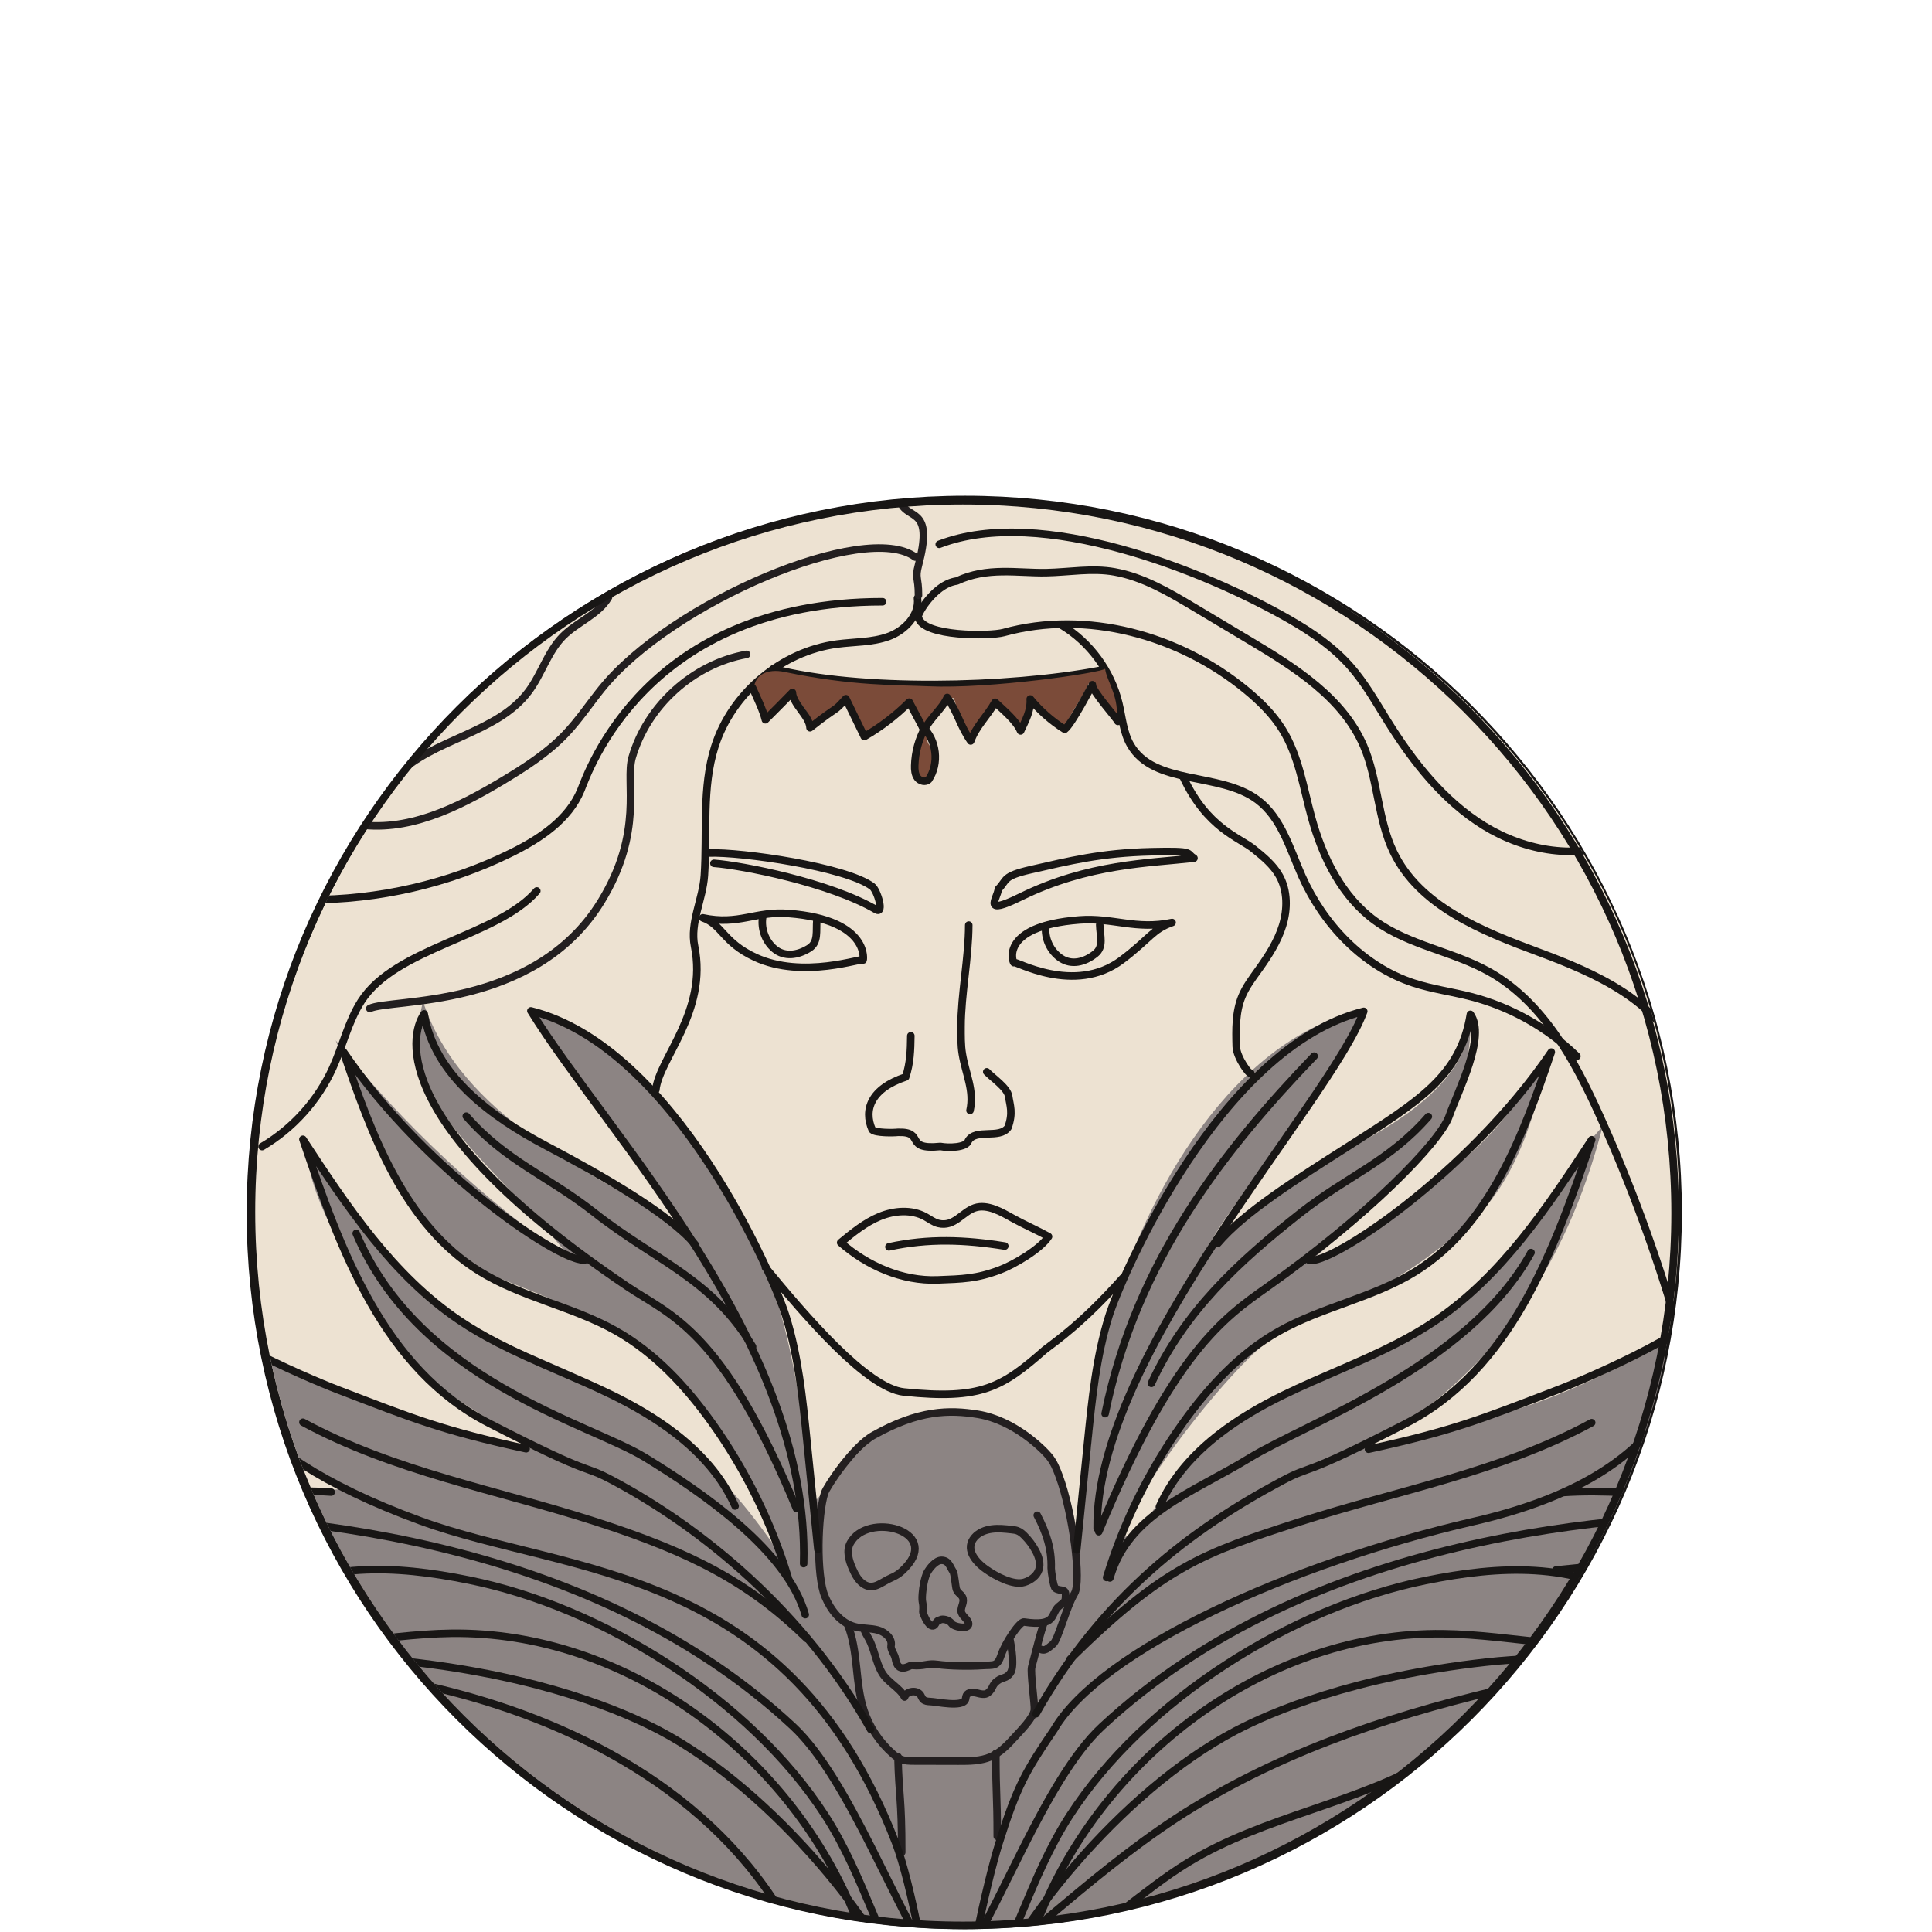
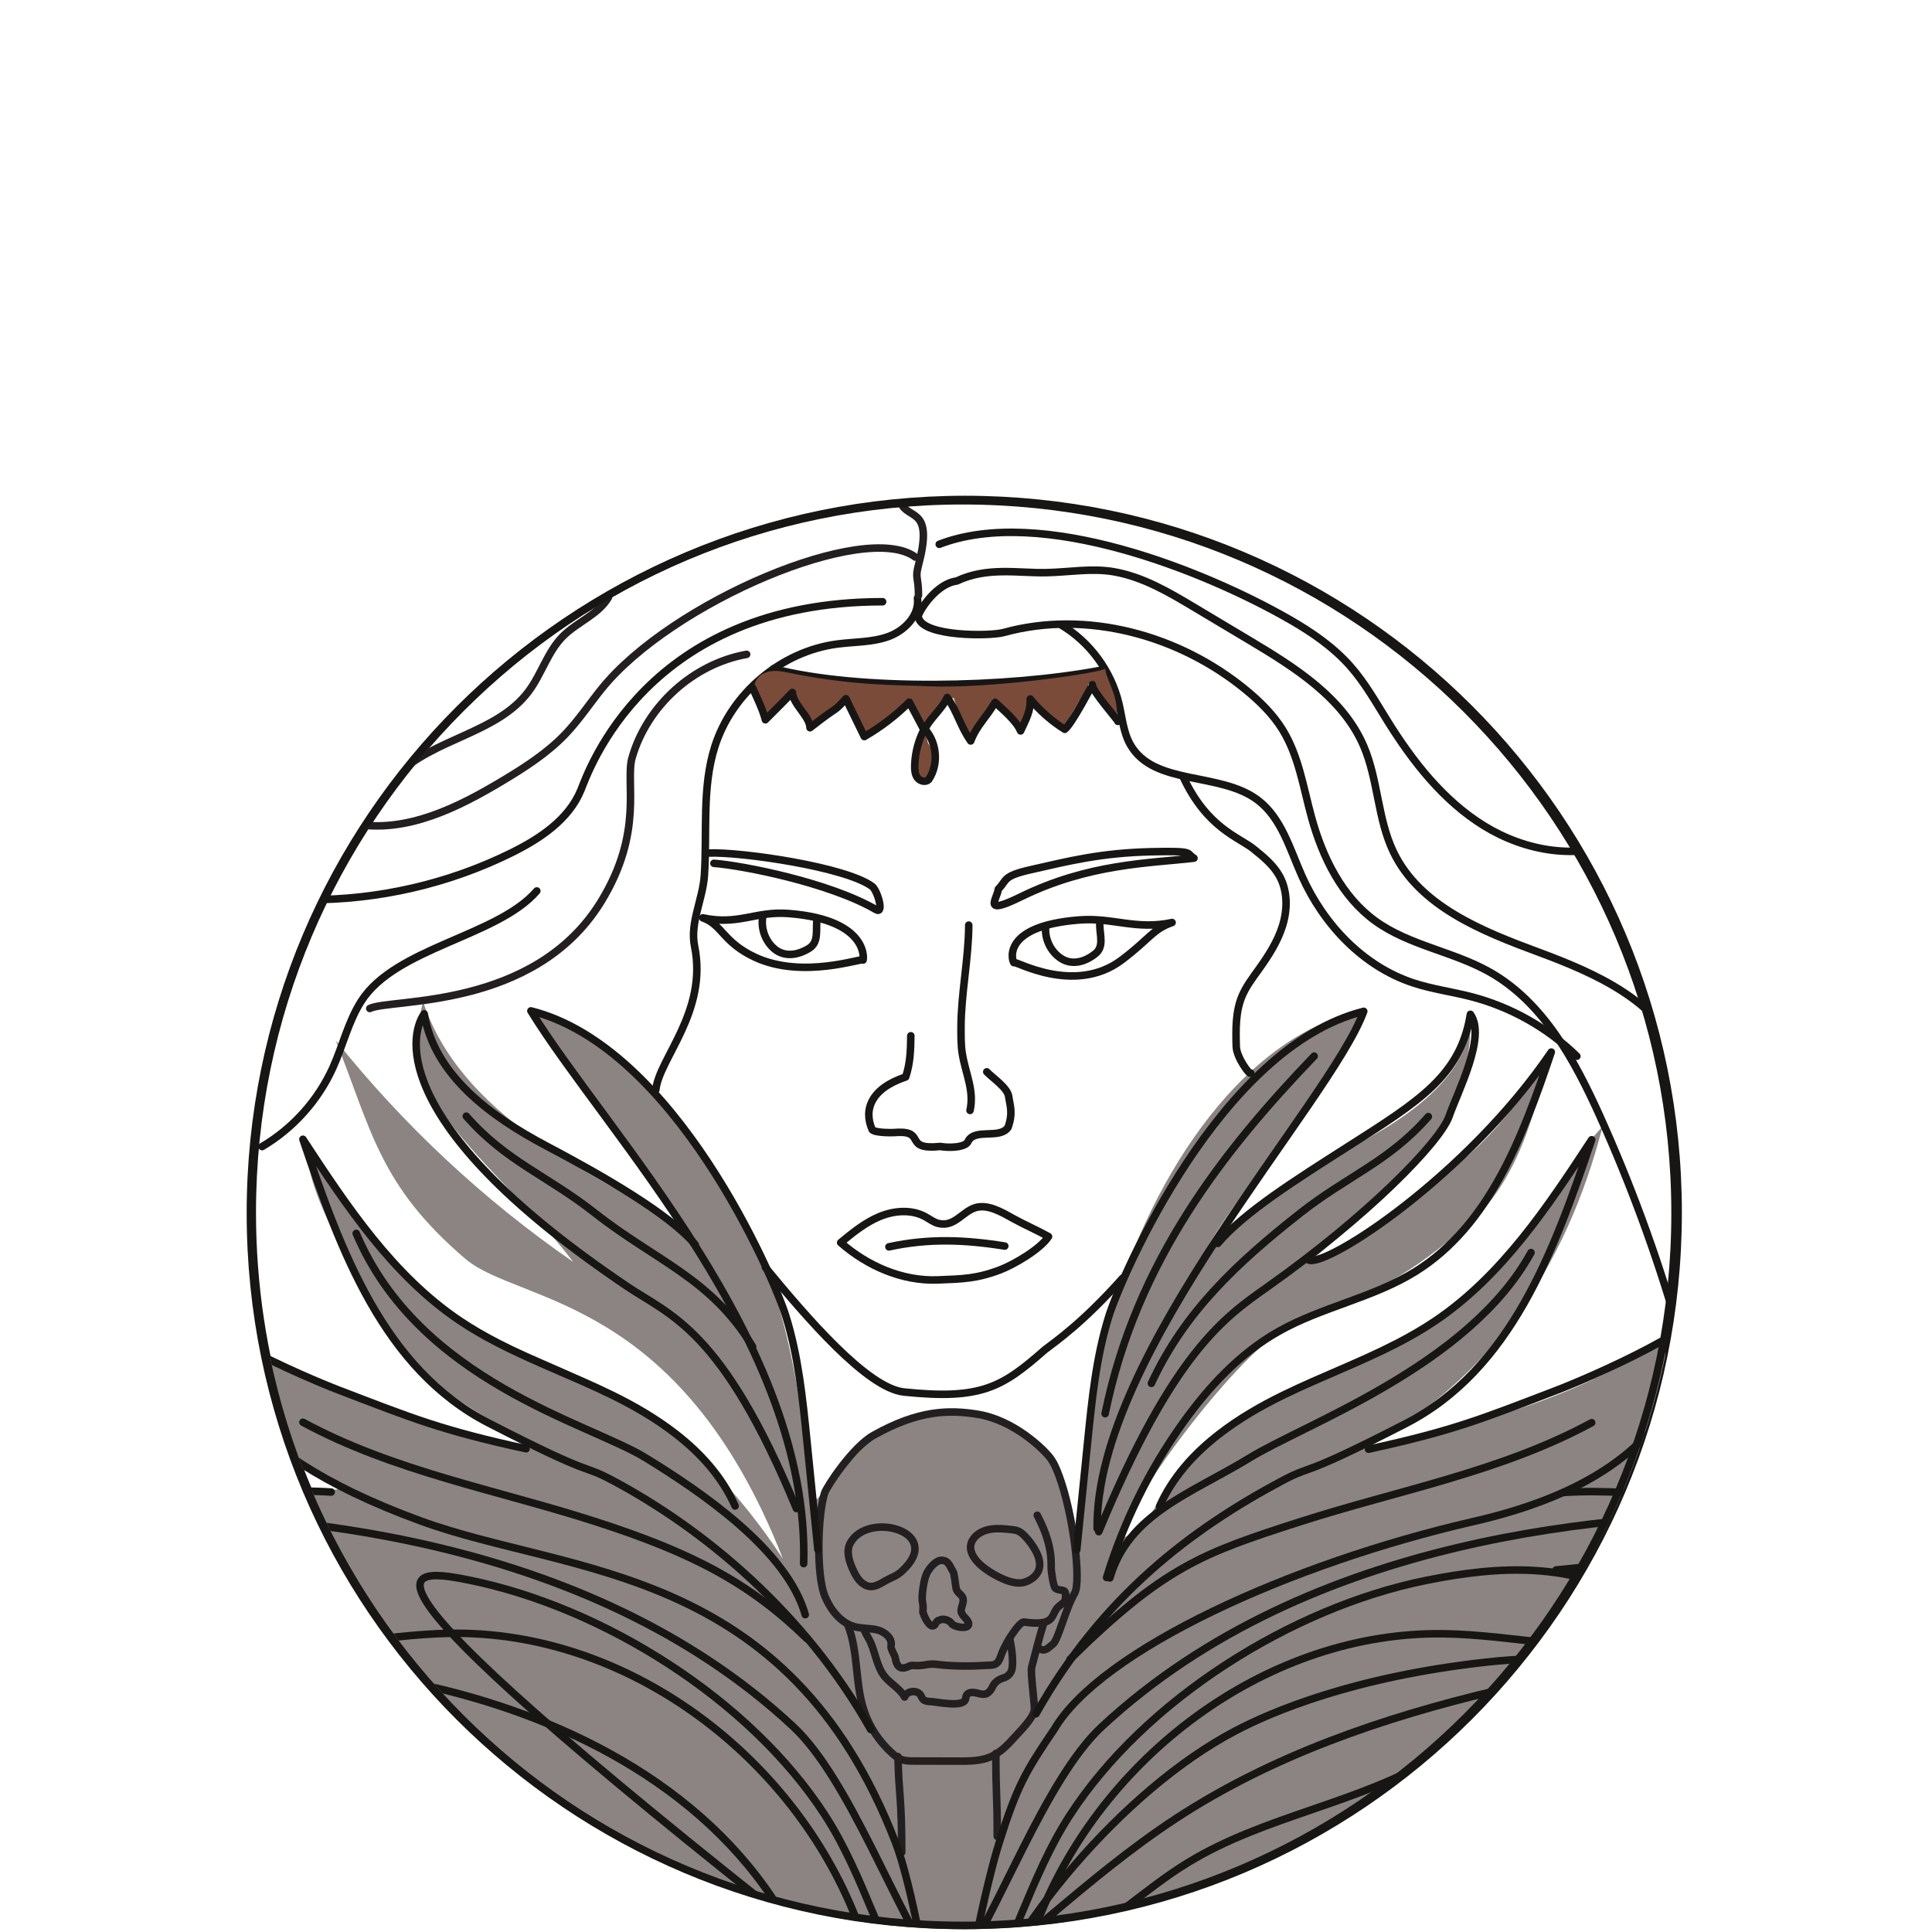
<svg xmlns="http://www.w3.org/2000/svg" viewBox="0 0 444.444 444.444" height="444.444" width="444.444" xml:space="preserve" id="svg2" version="1.1">
  <defs id="defs6">
    <clipPath id="clipPath18" clipPathUnits="userSpaceOnUse">
      <path id="path16" d="M 0,333.333 H 333.333 V 0 H 0 Z" />
    </clipPath>
    <clipPath id="clipPath30" clipPathUnits="userSpaceOnUse">
      <path id="path28" d="M 44.047,124.283 C 44.047,56.389 99.085,1.352 166.977,1.352 v 0 c 67.893,0 122.931,55.037 122.931,122.931 v 0 c 0,67.892 -55.038,122.93 -122.931,122.93 v 0 c -67.892,0 -122.93,-55.038 -122.93,-122.93" />
    </clipPath>
    <clipPath id="clipPath294" clipPathUnits="userSpaceOnUse">
      <path id="path292" d="M 0,333.333 H 333.333 V 0 H 0 Z" />
    </clipPath>
  </defs>
  <g transform="matrix(1.333,0,0,-1.333,0,444.444)" id="g10">
    <g id="g12">
      <g clip-path="url(#clipPath18)" id="g14">
        <g transform="translate(63.553,56.87)" id="g20">
          <path id="path22" style="fill:none;stroke:#181615;stroke-width:1.3;stroke-linecap:round;stroke-linejoin:round;stroke-miterlimit:10;stroke-dasharray:none;stroke-opacity:1" d="m 0,0 c -12.662,19.34 -20.025,42.463 -20.025,67.306 0,67.952 55.085,123.037 123.036,123.037 67.951,0 123.036,-55.085 123.036,-123.037 C 226.047,-0.645 170.962,-55.73 103.011,-55.73 59.903,-55.73 21.972,-33.56 0,0" />
        </g>
      </g>
    </g>
    <g id="g24">
      <g clip-path="url(#clipPath30)" id="g26">
        <g transform="translate(269.795,57.338)" id="g32">
-           <path id="path34" style="fill:#ede2d2;fill-opacity:1;fill-rule:nonzero;stroke:none" d="m 0,0 c 12.652,19.324 20.008,42.427 20.008,67.248 0,67.893 -55.038,122.931 -122.931,122.931 -67.892,0 -122.93,-55.038 -122.93,-122.931 0,-67.892 55.038,-122.93 122.93,-122.93 43.072,0 80.969,22.151 102.923,55.682" />
-         </g>
+           </g>
        <g transform="translate(129.749,119.988)" id="g36">
          <path id="path38" style="fill:#8c8483;fill-opacity:1;fill-rule:nonzero;stroke:none" d="m 0,0 c -15.715,30.5 -30.218,35.078 -37.857,39.387 6.404,-13.332 21.237,-26.98 25.602,-37.438 -16.141,9.315 -37.989,18.994 -44.484,38.625 -1.931,-7.113 -0.141,-14.568 4.292,-20.457 6.241,-8.287 15.376,-16.178 21.616,-24.465 -15.425,10.66 -29.281,23.587 -40.983,38.237 6.154,-15.423 7.511,-25.038 22.395,-37.721 9.154,-7.801 36.888,-6.056 54.782,-51.753 -20.922,31.932 -43.629,32.837 -55.776,41.498 -11.958,8.525 -20.063,16.911 -25.983,30.35 -2.04,-6.463 8.694,-24.048 12.387,-29.73 9.471,-14.571 11.986,-13.058 26.152,-23.124 -25.956,6.899 -42.118,11.287 -61.388,26.152 6.882,-18.444 15.865,-29.408 30.557,-33.034 -3.325,0.037 -46.778,-3.615 -50.102,-3.579 7.07,-21.155 62.645,-34.165 80.644,-47.34 17.998,-13.175 39.346,-21.383 61.274,-25.467 12.47,-2.323 25.301,-3.348 37.85,-1.494 15.284,2.259 29.617,8.691 43.398,15.676 3.07,1.557 6.155,3.165 8.768,5.405 2.529,2.168 4.54,4.865 6.529,7.537 5.47,7.347 10.939,14.695 16.409,22.043 12.283,16.502 22.31,32.264 21.512,52.82 -18.156,-11.11 -30.557,-13.764 -52.029,-18.719 22.014,12.029 34.947,31.246 41.232,55.532 -3.243,-2.953 -9.942,-14.402 -18.383,-24.7 -9.343,-11.398 -33.556,-18.313 -44.871,-25.601 -13.72,-8.837 -12.102,-17.284 -19.545,-20.647 0.894,7.135 21.157,33.044 27.803,35.787 17.343,7.157 21.953,10.01 31.529,18.046 9.149,7.677 12.516,21.595 14.168,30.404 -1.101,-3.028 -8.035,-14.092 -15.966,-19.821 -4.955,-3.578 -15.698,-15.053 -25.326,-16.792 6.517,5.651 15.258,12.323 20.371,19.27 5.113,6.947 7.704,14.777 7.432,23.399 0.27,-7.495 -5.768,-15.587 -21.747,-23.399 C 89.874,8.831 80.807,-0.845 77.536,-4.358 79.747,3.409 104.124,30.259 105.565,39.112 83.345,34.531 67.754,7.598 61.796,-14.293 57.988,-28.28 59.869,-33.287 55.739,-54.759 c 0.464,6.248 -2.065,16.65 -7.3,20.093 -5.235,3.443 -13.787,4.697 -19.953,3.581 -4.445,-0.805 -6.882,-1.927 -17.12,-14.072 C 9.456,-47.423 9.492,-18.422 0,0" />
        </g>
        <g transform="translate(122.315,186.205)" id="g40">
          <path id="path42" style="fill:none;stroke:#181615;stroke-width:1.3;stroke-linecap:round;stroke-linejoin:round;stroke-miterlimit:10;stroke-dasharray:none;stroke-opacity:1" d="m 0,0 c 5.622,0.218 23.707,-2.4 28.208,-5.775 0.889,-0.666 2.133,-4.853 0.666,-3.998 -7.996,4.664 -23.063,7.632 -27.986,7.996" />
        </g>
        <g transform="translate(172.29,179.986)" id="g44">
          <path id="path46" style="fill:none;stroke:#181615;stroke-width:1.3;stroke-linecap:round;stroke-linejoin:round;stroke-miterlimit:10;stroke-dasharray:none;stroke-opacity:1" d="m 0,0 c 1.555,1.555 0.666,2.221 5.553,3.332 6.644,1.51 12.117,2.907 20.878,3.109 7.714,0.178 5.85,-0.253 7.33,-1.11 C 25.987,4.442 15.57,4.397 3.891,-1.336 -2.887,-4.664 -0.222,-1.777 0,0 Z" />
        </g>
        <g transform="translate(186.283,174.655)" id="g48">
          <path id="path50" style="fill:none;stroke:#181615;stroke-width:1.3;stroke-linecap:round;stroke-linejoin:round;stroke-miterlimit:10;stroke-dasharray:none;stroke-opacity:1" d="M 0,0 C 5.775,0.444 9.773,-1.777 15.992,-0.444 12.636,-1.604 12.216,-3.188 7.33,-6.885 -0.888,-13.105 -11.263,-6.902 -11.297,-7.358 -11.328,-7.774 -14.345,-1.103 0,0 Z" />
        </g>
        <g transform="translate(136.085,175.766)" id="g52">
          <path id="path54" style="fill:none;stroke:#181615;stroke-width:1.3;stroke-linecap:round;stroke-linejoin:round;stroke-miterlimit:10;stroke-dasharray:none;stroke-opacity:1" d="m 0,0 c -5.775,0.444 -8.584,-2.079 -14.803,-0.747 3.356,-1.159 3.472,-4.222 9.028,-6.805 8.297,-3.856 18.593,-0.016 18.627,-0.473 C 12.882,-8.44 14.345,-1.103 0,0 Z" />
        </g>
        <g transform="translate(131.696,175.529)" id="g56">
          <path id="path58" style="fill:none;stroke:#181615;stroke-width:1.3;stroke-linecap:round;stroke-linejoin:round;stroke-miterlimit:10;stroke-dasharray:none;stroke-opacity:1" d="m 0,0 c -0.497,-2.117 0.294,-4.484 1.963,-5.877 1.67,-1.393 3.928,-1.167 5.98,0.117 1.648,1.031 1.161,2.949 1.332,4.886" />
        </g>
        <g transform="translate(180.471,173.64)" id="g60">
          <path id="path62" style="fill:none;stroke:#181615;stroke-width:1.3;stroke-linecap:round;stroke-linejoin:round;stroke-miterlimit:10;stroke-dasharray:none;stroke-opacity:1" d="m 0,0 c -0.253,-2.16 0.801,-4.421 2.619,-5.615 1.817,-1.194 4.035,-0.714 5.927,0.795 1.521,1.212 0.819,3.062 0.769,5.006" />
        </g>
        <g transform="translate(170.291,148.446)" id="g64">
          <path id="path66" style="fill:none;stroke:#181615;stroke-width:1.3;stroke-linecap:round;stroke-linejoin:round;stroke-miterlimit:10;stroke-dasharray:none;stroke-opacity:1" d="m 0,0 c 1.025,-1.065 3.567,-2.758 3.776,-4.22 0.222,-1.555 0.807,-2.851 -0.109,-5.389 -1.47,-2.053 -5.615,-0.112 -6.853,-2.313 -0.342,-1.187 -3.439,-1.225 -4.81,-0.96 -6.421,-0.657 -2.502,2.604 -7.33,2.443 -0.796,-0.092 -3.884,-0.131 -4.442,0.444 -1.528,3.446 -0.222,7.108 5.775,9.107 0.792,2.369 0.858,4.609 0.888,7.107" />
        </g>
        <g transform="translate(161.956,122.276)" id="g68">
          <path id="path70" style="fill:none;stroke:#181615;stroke-width:1.3;stroke-linecap:round;stroke-linejoin:round;stroke-miterlimit:10;stroke-dasharray:none;stroke-opacity:1" d="m 0,0 c -0.832,0.2 -1.523,0.758 -2.274,1.168 -2.38,1.3 -5.36,1.067 -7.866,0.033 -2.507,-1.034 -4.642,-2.782 -6.736,-4.504 4.607,-4.032 10.616,-6.673 16.734,-6.438 4.284,0.164 6.684,0.196 10.698,1.706 2.442,0.919 7.018,3.587 8.44,5.775 -1.968,1.092 -4.206,2.061 -6.175,3.153 C 10.964,1.924 8.456,3.431 6.267,2.696 4.1,1.968 2.719,-0.654 0,0 Z" />
        </g>
        <g transform="translate(158.336,230.191)" id="g72">
          <path id="path74" style="fill:none;stroke:#181615;stroke-width:1.3;stroke-linecap:round;stroke-linejoin:round;stroke-miterlimit:10;stroke-dasharray:none;stroke-opacity:1" d="m 0,0 c 0.366,-2.97 -2.199,-5.608 -5.013,-6.626 -2.814,-1.019 -5.892,-0.902 -8.859,-1.295 -9.611,-1.273 -18.184,-8.468 -21.106,-17.712 -2.248,-7.112 -1.306,-14.783 -1.798,-22.226 -0.272,-4.099 -2.517,-8.176 -1.695,-12.201 2.309,-11.307 -6.136,-19.43 -6.683,-24.784" />
        </g>
        <g transform="translate(132.088,114.685)" id="g76">
          <path id="path78" style="fill:none;stroke:#181615;stroke-width:1.3;stroke-linecap:round;stroke-linejoin:round;stroke-miterlimit:10;stroke-dasharray:none;stroke-opacity:1" d="m 0,0 c 6.959,-8.448 17.526,-20.835 23.919,-21.497 13.322,-1.379 16.916,0.791 24.302,7.287 1.996,1.536 6.541,4.641 13.439,12.377" />
        </g>
        <g transform="translate(146.738,67.124)" id="g80">
          <path id="path82" style="fill:none;stroke:#231f20;stroke-width:1.3;stroke-linecap:round;stroke-linejoin:round;stroke-miterlimit:10;stroke-dasharray:none;stroke-opacity:1" d="m 0,0 c -0.731,-1.351 -0.236,-3.016 0.382,-4.422 0.478,-1.089 1.082,-2.212 2.13,-2.791 1.625,-0.897 2.867,0.483 4.574,1.216 1.083,0.465 1.709,0.978 2.512,1.835 C 15.514,2.158 2.948,5.448 0,0 Z" />
        </g>
        <g transform="translate(168.191,68.114)" id="g84">
          <path id="path86" style="fill:none;stroke:#231f20;stroke-width:1.3;stroke-linecap:round;stroke-linejoin:round;stroke-miterlimit:10;stroke-dasharray:none;stroke-opacity:1" d="M 0,0 C 0.728,0.839 1.854,1.285 2.981,1.431 4.107,1.576 5.251,1.453 6.38,1.329 6.726,1.291 7.076,1.252 7.4,1.132 7.873,0.955 8.261,0.617 8.613,0.264 9.37,-0.497 10.014,-1.362 10.519,-2.297 11.075,-3.325 11.465,-4.536 11.082,-5.633 10.714,-6.684 9.689,-7.421 8.593,-7.761 6.707,-8.346 3.675,-6.742 1.942,-5.504 -0.123,-4.03 -1.64,-1.891 0,0 Z" />
        </g>
        <g transform="translate(159.976,61.984)" id="g88">
          <path id="path90" style="fill:none;stroke:#231f20;stroke-width:1.3;stroke-linecap:round;stroke-linejoin:round;stroke-miterlimit:10;stroke-dasharray:none;stroke-opacity:1" d="m 0,0 c -0.466,-1.002 -0.704,-2.473 -0.794,-3.569 -0.155,-1.895 0.236,-1.317 0.081,-3.213 0.604,-1.817 1.542,-2.857 2.08,-2.156 0.168,0.218 0.245,0.516 0.486,0.657 0.145,0.085 0.327,0.097 0.471,0.184 0.261,0.157 1.4,0.123 1.952,-0.692 0.354,-0.522 2.598,-0.973 2.869,-0.233 0.271,0.74 -0.94,1.402 -1.194,2.148 -0.254,0.747 0.451,1.623 0.278,2.39 C 6.056,-3.716 5.35,-3.598 5.078,-2.857 4.919,-2.423 4.758,-0.18 4.507,0.212 3.916,1.132 3.728,2.119 2.558,2.162 1.486,2.201 0.422,0.765 0,0 Z" />
        </g>
        <g transform="translate(179.002,71.923)" id="g92">
          <path id="path94" style="fill:none;stroke:#231f20;stroke-width:1.3;stroke-linecap:round;stroke-linejoin:round;stroke-miterlimit:10;stroke-dasharray:none;stroke-opacity:1" d="m 0,0 c 1.562,-2.992 2.514,-5.797 2.407,-9.142 -0.014,-0.411 0.38,-3.22 0.724,-3.465 0.798,-0.568 1.751,-0.001 1.761,-1.063 0.014,-1.35 -0.149,-1.183 -1.191,-2.084 -1.469,-1.271 -0.253,-3.518 -5.978,-2.675 -0.791,0.117 -3.257,-3.662 -3.909,-5.609 -0.73,-2.181 -1.265,-1.757 -3.341,-1.903 -2.13,-0.15 -5.608,-0.096 -7.724,0.195 -1.8,0.249 -2.087,-0.366 -4.431,-0.167 -0.388,0.033 -2.383,-1.627 -2.813,1.247 -0.092,0.61 -0.853,1.542 -0.733,2.147 0.249,1.249 -0.996,2.353 -2.267,2.701 -1.271,0.347 -2.638,0.226 -3.915,0.554 -2.519,0.646 -4.243,2.916 -5.221,5.245 -1.536,3.659 -1.275,14.095 -0.062,17.86 0.346,1.076 4.824,7.925 8.466,9.965 7.754,4.345 13.01,4.427 17.979,3.613 C -4.013,16.398 0.932,11.494 2.04,10.147 2.837,9.179 3.319,8.009 3.751,6.846 6.23,0.172 7.632,-11.469 6.442,-13.475 4.928,-16.027 3.601,-21.542 2.722,-22.23 1.806,-22.947 1.378,-23.584 0.344,-23.03" />
        </g>
        <g transform="translate(180.108,53.259)" id="g96">
          <path id="path98" style="fill:none;stroke:#231f20;stroke-width:1.3;stroke-linecap:round;stroke-linejoin:round;stroke-miterlimit:10;stroke-dasharray:none;stroke-opacity:1" d="m 0,0 c -0.976,-3.186 -0.895,-3.188 -2.063,-7.544 -0.253,-0.944 0.551,-6.403 0.462,-7.374 -0.125,-1.364 -2.477,-3.691 -3.41,-4.723 -1.193,-1.32 -2.461,-2.656 -4.118,-3.377 -1.72,-0.749 -3.676,-0.758 -5.565,-0.753 -2.559,0.006 -5.117,0.012 -7.676,0.018 -0.767,0.002 -1.559,0.008 -2.266,0.296 -0.52,0.212 -0.964,0.564 -1.382,0.931 -2.315,2.031 -4.059,4.659 -5.001,7.534 -1.575,4.806 -0.917,10.133 -2.817,14.828" />
        </g>
        <g transform="translate(149.104,52.315)" id="g100">
          <path id="path102" style="fill:none;stroke:#231f20;stroke-width:1.3;stroke-linecap:round;stroke-linejoin:round;stroke-miterlimit:10;stroke-dasharray:none;stroke-opacity:1" d="m 0,0 c 0.156,-0.576 0.479,-1.095 0.776,-1.618 1.061,-1.867 1.245,-4.118 2.342,-5.972 0.996,-1.684 2.986,-2.51 3.89,-4.179 0.336,1.075 2.143,1.3 2.756,0.343 0.162,-0.253 0.247,-0.556 0.464,-0.767 0.3,-0.294 0.769,-0.336 1.196,-0.35 1.126,-0.039 5.552,-1.051 6.066,0.319 0.091,0.242 0.077,0.515 0.191,0.747 0.288,0.58 1.145,0.568 1.789,0.401 0.645,-0.167 1.406,-0.379 1.918,0.032 0.959,0.77 0.622,1.32 1.612,2.052 0.983,0.725 1.494,0.344 2.254,1.367 0.759,1.02 0.205,4.418 -0.029,5.58" />
        </g>
        <g transform="translate(153.41,118.239)" id="g104">
          <path id="path106" style="fill:none;stroke:#181615;stroke-width:1.3;stroke-linecap:round;stroke-linejoin:round;stroke-miterlimit:10;stroke-dasharray:none;stroke-opacity:1" d="M 0,0 C 6.803,1.485 13.09,1.241 19.99,0.137" />
        </g>
        <g transform="translate(167.181,173.767)" id="g108">
          <path id="path110" style="fill:none;stroke:#181615;stroke-width:1.3;stroke-linecap:round;stroke-linejoin:round;stroke-miterlimit:10;stroke-dasharray:none;stroke-opacity:1" d="m 0,0 c -0.005,-5.605 -1.327,-11.942 -1.333,-17.547 -0.001,-1.537 -0.027,-3.148 0.222,-4.664 0.572,-3.475 2.097,-6.336 1.333,-9.773" />
        </g>
        <g transform="translate(154.964,30.267)" id="g112">
          <path id="path114" style="fill:none;stroke:#231f20;stroke-width:1.3;stroke-linecap:round;stroke-linejoin:round;stroke-miterlimit:10;stroke-dasharray:none;stroke-opacity:1" d="M 0,0 C 0.17,-7.124 0.655,-6.821 0.655,-16.517" />
        </g>
        <g transform="translate(171.859,30.818)" id="g116">
          <path id="path118" style="fill:none;stroke:#231f20;stroke-width:1.3;stroke-linecap:round;stroke-linejoin:round;stroke-miterlimit:10;stroke-dasharray:none;stroke-opacity:1" d="M 0,0 C 0,-7.469 0.242,-6.846 0.242,-14.315" />
        </g>
        <g transform="translate(157.96,237.28)" id="g120">
          <path id="path122" style="fill:none;stroke:#231f20;stroke-width:1.3;stroke-linecap:round;stroke-linejoin:round;stroke-miterlimit:10;stroke-dasharray:none;stroke-opacity:1" d="m 0,0 c -8.534,6.331 -42.042,-7.708 -54.148,-22.75 -2.083,-2.587 -3.927,-5.375 -6.218,-7.78 -3.119,-3.276 -6.974,-5.746 -10.852,-8.074 -7.774,-4.67 -16.605,-9.051 -25.532,-7.456" />
        </g>
        <g transform="translate(105.02,230.348)" id="g124">
          <path id="path126" style="fill:none;stroke:#231f20;stroke-width:1.3;stroke-linecap:round;stroke-linejoin:round;stroke-miterlimit:10;stroke-dasharray:none;stroke-opacity:1" d="m 0,0 c -1.754,-3.001 -5.417,-4.268 -7.867,-6.733 -2.638,-2.655 -3.684,-6.496 -5.917,-9.499 -5.444,-7.319 -16.44,-8.092 -22.852,-14.579" />
        </g>
        <g transform="translate(128.85,220.492)" id="g128">
          <path id="path130" style="fill:none;stroke:#231f20;stroke-width:1.3;stroke-linecap:round;stroke-linejoin:round;stroke-miterlimit:10;stroke-dasharray:none;stroke-opacity:1" d="m 0,0 c -9.203,-1.645 -17.183,-8.842 -19.766,-17.827 -1.223,-4.254 2.078,-12.734 -5.355,-24.846 -11.516,-18.767 -36.431,-16.674 -39.916,-18.444" />
        </g>
        <g transform="translate(138.691,63.577)" id="g132">
          <path id="path134" style="fill:none;stroke:#181615;stroke-width:1.3;stroke-linecap:round;stroke-linejoin:round;stroke-miterlimit:10;stroke-dasharray:none;stroke-opacity:1" d="M 0,0 C 1.101,38.264 -34.135,74.326 -47.073,95.385 -22.298,89.192 -5.25,49.692 -3.084,42.753 -0.918,35.815 -0.177,28.525 0.552,21.293 L 2.453,2.451" />
        </g>
        <g transform="translate(119.971,118.633)" id="g136">
          <path id="path138" style="fill:none;stroke:#181615;stroke-width:1.3;stroke-linecap:round;stroke-linejoin:round;stroke-miterlimit:10;stroke-dasharray:none;stroke-opacity:1" d="m 0,0 c -4.542,5.368 -16.217,12.03 -25.708,17.039 -9.491,5.01 -19.34,12.181 -21.055,22.775 -2.746,-3.859 -5.541,-19.718 35.048,-47.058 7.479,-5.038 16.395,-7.346 29.195,-38.315" />
        </g>
        <g transform="translate(135.991,61.254)" id="g140">
-           <path id="path142" style="fill:none;stroke:#181615;stroke-width:1.3;stroke-linecap:round;stroke-linejoin:round;stroke-miterlimit:10;stroke-dasharray:none;stroke-opacity:1" d="m 0,0 c -2.9,9.51 -7.354,18.545 -13.133,26.636 -4.476,6.266 -9.853,12.056 -16.559,15.842 -7.493,4.23 -16.308,5.782 -23.612,10.331 -12.87,8.014 -18.585,23.505 -23.437,37.869 14.456,-21.27 38.516,-37.019 41.825,-35.909" />
-         </g>
+           </g>
        <g transform="translate(126.865,73.517)" id="g144">
          <path id="path146" style="fill:none;stroke:#181615;stroke-width:1.3;stroke-linecap:round;stroke-linejoin:round;stroke-miterlimit:10;stroke-dasharray:none;stroke-opacity:1" d="m 0,0 c -2.231,5.005 -5.911,9.086 -10.263,12.462 -3.403,2.641 -7.217,4.849 -11.068,6.731 -6.457,3.155 -13.264,5.663 -19.633,8.947 -2.287,1.18 -4.517,2.459 -6.655,3.903 -11.478,7.76 -19.375,19.659 -26.97,31.247 6.526,-19.323 13.959,-39.658 32.094,-48.99 18.928,-9.741 15.659,-6.843 21.433,-9.926 15.443,-8.248 32.992,-22.576 44.449,-42.943" />
        </g>
        <g transform="translate(80.953,60.731)" id="g148">
-           <path id="path150" style="fill:none;stroke:#181615;stroke-width:1.3;stroke-linecap:round;stroke-linejoin:round;stroke-miterlimit:10;stroke-dasharray:none;stroke-opacity:1" d="m 0,0 c 23.061,-4.667 48.463,-20.543 61.423,-40.574 3.415,-5.277 5.86,-11.11 8.288,-16.907 l 8.002,-19.112 c -5.637,16.146 -25.13,40.23 -44.833,50.616 -6.278,3.309 -20.396,9.345 -43.309,11.891 -22.254,2.473 -51.005,-2.338 -73.197,0.637 17.822,1.273 37.767,4.77 46.786,9.917 C -25.152,3.139 -12.961,2.623 0,0 Z" />
+           <path id="path150" style="fill:none;stroke:#181615;stroke-width:1.3;stroke-linecap:round;stroke-linejoin:round;stroke-miterlimit:10;stroke-dasharray:none;stroke-opacity:1" d="m 0,0 c 23.061,-4.667 48.463,-20.543 61.423,-40.574 3.415,-5.277 5.86,-11.11 8.288,-16.907 l 8.002,-19.112 C -25.152,3.139 -12.961,2.623 0,0 Z" />
        </g>
        <g transform="translate(57.157,75.924)" id="g152">
          <path id="path154" style="fill:none;stroke:#181615;stroke-width:1.3;stroke-linecap:round;stroke-linejoin:round;stroke-miterlimit:10;stroke-dasharray:none;stroke-opacity:1" d="m 0,0 c -13.68,0.921 -31.545,-2.572 -46.838,-3.079 10.016,-1.753 13.74,-7.105 48.111,-10.287" />
        </g>
        <g transform="translate(90.791,83.397)" id="g156">
          <path id="path158" style="fill:none;stroke:#181615;stroke-width:1.3;stroke-linecap:round;stroke-linejoin:round;stroke-miterlimit:10;stroke-dasharray:none;stroke-opacity:1" d="m 0,0 c -14.639,3.182 -19.631,5.256 -32.433,10.16 -5.494,2.104 -27.253,11.438 -28.553,17.176 5.995,-12.857 8.257,-27.171 42.806,-39.799 25.707,-9.396 63.326,-7.357 81.929,-55.477 2.754,-7.122 5.85,-24.399 6.592,-31.997 0.125,-1.283 -0.41,-0.373 -0.078,1.171" />
        </g>
        <g transform="translate(61.474,120.56)" id="g160">
          <path id="path162" style="fill:none;stroke:#181615;stroke-width:1.3;stroke-linecap:round;stroke-linejoin:round;stroke-miterlimit:10;stroke-dasharray:none;stroke-opacity:1" d="m 0,0 c 10.874,-25.601 40.058,-32.672 49.888,-38.692 9.831,-6.021 24.452,-16.012 27.604,-27.101" />
        </g>
        <g transform="translate(80.468,140.793)" id="g164">
          <path id="path166" style="fill:none;stroke:#181615;stroke-width:1.3;stroke-linecap:round;stroke-linejoin:round;stroke-miterlimit:10;stroke-dasharray:none;stroke-opacity:1" d="m 0,0 c 6.813,-7.799 13.977,-10.247 22.114,-16.652 10.721,-8.437 20.142,-11.289 27.299,-23.126" />
        </g>
        <g transform="translate(52.279,87.972)" id="g168">
          <path id="path170" style="fill:none;stroke:#181615;stroke-width:1.3;stroke-linecap:round;stroke-linejoin:round;stroke-miterlimit:10;stroke-dasharray:none;stroke-opacity:1" d="m 0,0 c 15.602,-8.466 33.421,-11.663 50.32,-17.094 16.9,-5.432 26.732,-10.605 36.642,-20.24" />
        </g>
        <g transform="translate(21.024,72.209)" id="g172">
          <path id="path174" style="fill:none;stroke:#181615;stroke-width:1.3;stroke-linecap:round;stroke-linejoin:round;stroke-miterlimit:10;stroke-dasharray:none;stroke-opacity:1" d="m 0,0 c 26.31,0.124 79.884,-3.265 115.809,-36.711 9.878,-9.198 17.795,-32.228 25.603,-43.238" />
        </g>
        <g transform="translate(21.004,49.19)" id="g176">
          <path id="path178" style="fill:none;stroke:#181615;stroke-width:1.3;stroke-linecap:round;stroke-linejoin:round;stroke-miterlimit:10;stroke-dasharray:none;stroke-opacity:1" d="m 0,0 c 12.847,-0.222 25.726,-0.443 38.517,0.779 6.118,0.585 12.217,1.499 18.362,1.579 29.777,0.385 57.834,-20.301 69.267,-47.798 1.583,-3.809 3.167,-8.067 6.797,-10.024" />
        </g>
        <g transform="translate(189.343,69.633)" id="g180">
          <path id="path182" style="fill:none;stroke:#181615;stroke-width:1.3;stroke-linecap:round;stroke-linejoin:round;stroke-miterlimit:10;stroke-dasharray:none;stroke-opacity:1" d="M 0,0 C -0.413,30.143 40.249,73.481 46.005,89.252 21.229,83.058 4.182,43.559 2.016,36.62 -0.15,29.682 -0.891,22.391 -1.621,15.159 l -1.9,-18.841" />
        </g>
        <g transform="translate(210.159,118.832)" id="g184">
          <path id="path186" style="fill:none;stroke:#181615;stroke-width:1.3;stroke-linecap:round;stroke-linejoin:round;stroke-miterlimit:10;stroke-dasharray:none;stroke-opacity:1" d="M 0,0 C 4.542,5.368 13.494,10.992 22.542,16.764 34.791,24.577 41.883,28.945 43.597,39.539 46.343,35.68 41.495,26.403 39.917,21.937 38.338,17.472 25.914,4.752 8.549,-7.519 1.185,-12.723 -7.74,-18.78 -20.541,-49.749" />
        </g>
        <g transform="translate(190.973,61.176)" id="g188">
          <path id="path190" style="fill:none;stroke:#181615;stroke-width:1.3;stroke-linecap:round;stroke-linejoin:round;stroke-miterlimit:10;stroke-dasharray:none;stroke-opacity:1" d="m 0,0 c 2.9,9.51 7.354,18.545 13.133,26.636 4.476,6.266 9.853,12.056 16.559,15.842 7.493,4.23 16.308,5.782 23.612,10.331 12.87,8.014 18.585,23.505 23.437,37.869 C 62.285,69.408 38.225,53.659 34.916,54.769" />
        </g>
        <g transform="translate(200.099,73.44)" id="g192">
          <path id="path194" style="fill:none;stroke:#181615;stroke-width:1.3;stroke-linecap:round;stroke-linejoin:round;stroke-miterlimit:10;stroke-dasharray:none;stroke-opacity:1" d="m 0,0 c 2.231,5.005 5.911,9.086 10.263,12.462 3.403,2.641 7.217,4.849 11.068,6.731 6.457,3.155 13.264,5.663 19.633,8.947 2.287,1.18 4.517,2.459 6.655,3.903 11.478,7.76 19.375,19.659 26.97,31.247 C 68.064,43.967 60.63,23.632 42.495,14.3 23.567,4.559 26.836,7.457 21.062,4.374 5.619,-3.874 -9.854,-15.415 -21.311,-35.783" />
        </g>
        <g transform="translate(246.011,60.654)" id="g196">
          <path id="path198" style="fill:none;stroke:#181615;stroke-width:1.3;stroke-linecap:round;stroke-linejoin:round;stroke-miterlimit:10;stroke-dasharray:none;stroke-opacity:1" d="m 0,0 c -23.061,-4.667 -48.463,-20.543 -61.423,-40.574 -3.415,-5.277 -5.86,-11.11 -8.288,-16.907 l -8.002,-19.112 c 5.637,16.146 25.13,40.23 44.833,50.616 6.278,3.309 20.396,9.345 43.309,11.891 22.254,2.473 51.005,-2.338 73.197,0.637 -17.822,1.273 -37.767,4.77 -46.786,9.917 C 25.151,3.139 12.961,2.623 0,0 Z" />
        </g>
        <g transform="translate(269.807,75.847)" id="g200">
          <path id="path202" style="fill:none;stroke:#181615;stroke-width:1.3;stroke-linecap:round;stroke-linejoin:round;stroke-miterlimit:10;stroke-dasharray:none;stroke-opacity:1" d="M 0,0 C 13.68,0.921 31.545,-2.572 46.838,-3.079 36.822,-4.832 33.098,-10.184 -1.273,-13.366" />
        </g>
        <g transform="translate(236.173,83.32)" id="g204">
          <path id="path206" style="fill:none;stroke:#181615;stroke-width:1.3;stroke-linecap:round;stroke-linejoin:round;stroke-miterlimit:10;stroke-dasharray:none;stroke-opacity:1" d="M 0,0 C 14.639,3.182 19.631,5.256 32.433,10.16 37.927,12.264 59.686,21.598 60.986,27.336 54.991,14.479 54.031,-4.23 18.18,-12.463 c -31.701,-7.28 -64.408,-22.205 -72.443,-35.91 -4.844,-7.131 -6.392,-9.73 -9.486,-19.567 -2.291,-7.283 -5.85,-24.399 -6.592,-31.997 -0.125,-1.283 0.41,-0.373 0.078,1.171" />
        </g>
        <g transform="translate(264.219,117.257)" id="g208">
          <path id="path210" style="fill:none;stroke:#181615;stroke-width:1.3;stroke-linecap:round;stroke-linejoin:round;stroke-miterlimit:10;stroke-dasharray:none;stroke-opacity:1" d="m 0,0 c -10.736,-19.545 -38.787,-29.445 -48.617,-35.466 -9.831,-6.02 -20.905,-9.603 -24.058,-20.692" />
        </g>
        <g transform="translate(246.496,140.716)" id="g212">
          <path id="path214" style="fill:none;stroke:#181615;stroke-width:1.3;stroke-linecap:round;stroke-linejoin:round;stroke-miterlimit:10;stroke-dasharray:none;stroke-opacity:1" d="m 0,0 c -6.813,-7.799 -13.977,-10.247 -22.114,-16.652 -10.721,-8.437 -19.972,-16.99 -25.68,-29.381" />
        </g>
        <g transform="translate(274.686,87.895)" id="g216">
          <path id="path218" style="fill:none;stroke:#181615;stroke-width:1.3;stroke-linecap:round;stroke-linejoin:round;stroke-miterlimit:10;stroke-dasharray:none;stroke-opacity:1" d="m 0,0 c -15.602,-8.466 -33.421,-11.663 -50.32,-17.094 -16.9,-5.432 -23.461,-7.775 -39.703,-23.742" />
        </g>
        <g transform="translate(305.941,72.132)" id="g220">
          <path id="path222" style="fill:none;stroke:#181615;stroke-width:1.3;stroke-linecap:round;stroke-linejoin:round;stroke-miterlimit:10;stroke-dasharray:none;stroke-opacity:1" d="m 0,0 c -26.31,0.124 -79.884,-3.265 -115.809,-36.711 -9.879,-9.198 -17.795,-32.228 -25.603,-43.238" />
        </g>
        <g transform="translate(305.96,49.113)" id="g224">
          <path id="path226" style="fill:none;stroke:#181615;stroke-width:1.3;stroke-linecap:round;stroke-linejoin:round;stroke-miterlimit:10;stroke-dasharray:none;stroke-opacity:1" d="m 0,0 c -12.847,-0.222 -25.726,-0.443 -38.517,0.779 -6.118,0.585 -12.217,1.499 -18.362,1.579 -29.777,0.385 -57.834,-20.301 -69.267,-47.798 -1.583,-3.809 -3.167,-8.067 -6.797,-10.024" />
        </g>
        <g transform="translate(190.719,89.453)" id="g228">
          <path id="path230" style="fill:none;stroke:#181615;stroke-width:1.3;stroke-linecap:round;stroke-linejoin:round;stroke-miterlimit:10;stroke-dasharray:none;stroke-opacity:1" d="M 0,0 C 5.368,26.427 20.664,45.647 36.072,61.702" />
        </g>
        <g transform="translate(183.133,225.565)" id="g232">
          <path id="path234" style="fill:none;stroke:#181615;stroke-width:1.3;stroke-linecap:round;stroke-linejoin:round;stroke-miterlimit:10;stroke-dasharray:none;stroke-opacity:1" d="m 0,0 c 4.939,-2.944 8.612,-7.938 9.951,-13.53 0.58,-2.422 0.763,-5.003 2.004,-7.162 4.075,-7.092 15.396,-4.604 21.943,-9.507 4.113,-3.08 5.562,-8.458 7.657,-13.15 3.728,-8.35 10.549,-15.581 19.237,-18.435 3.251,-1.067 6.671,-1.511 9.983,-2.371 6.825,-1.772 13.172,-5.352 18.22,-10.275" />
        </g>
        <g transform="translate(204.208,199.291)" id="g236">
          <path id="path238" style="fill:none;stroke:#181615;stroke-width:1.3;stroke-linecap:round;stroke-linejoin:round;stroke-miterlimit:10;stroke-dasharray:none;stroke-opacity:1" d="m 0,0 c 4.129,-8.809 9.585,-10.334 12.119,-12.376 1.692,-1.363 3.426,-2.776 4.479,-4.677 1.42,-2.565 1.402,-5.742 0.539,-8.544 -0.863,-2.803 -2.495,-5.301 -4.205,-7.684 -1.042,-1.451 -2.131,-2.895 -2.815,-4.545 -1.12,-2.708 -1.059,-5.738 -0.979,-8.667 0.051,-1.887 2.388,-5.042 2.493,-4.558" />
        </g>
        <g transform="translate(289.424,104.58)" id="g240">
          <path id="path242" style="fill:none;stroke:#181615;stroke-width:1.3;stroke-linecap:round;stroke-linejoin:round;stroke-miterlimit:10;stroke-dasharray:none;stroke-opacity:1" d="m 0,0 c -3.582,12.392 -8.048,24.529 -13.351,36.288 -4.367,9.682 -9.797,19.638 -19.058,24.837 -6.271,3.521 -13.822,4.548 -19.652,8.758 -5.785,4.178 -9.125,10.992 -11.018,17.872 -1.419,5.154 -2.205,10.616 -5.017,15.163 -1.634,2.643 -3.885,4.852 -6.283,6.828 -11.504,9.475 -27.488,13.897 -41.854,9.929 -2.329,-0.643 -13.854,-0.739 -14.68,2.564 -0.679,-0.197 2.478,5.781 6.607,6.332 5.23,2.477 10.53,1.345 15.438,1.44 3.934,0.076 7.888,0.829 11.761,0.138 4.974,-0.887 9.433,-3.526 13.769,-6.117 3.188,-1.905 6.375,-3.81 9.562,-5.715 7.81,-4.668 16.093,-9.861 19.684,-18.221 2.502,-5.825 2.393,-12.548 5.132,-18.266 4.51,-9.418 15.313,-13.704 25.105,-17.33 9.793,-3.627 20.535,-8.378 24.4,-18.079" />
        </g>
        <g transform="translate(162.09,239.482)" id="g244">
          <path id="path246" style="fill:none;stroke:#181615;stroke-width:1.3;stroke-linecap:round;stroke-linejoin:round;stroke-miterlimit:10;stroke-dasharray:none;stroke-opacity:1" d="m 0,0 c 17.523,6.783 45.879,-4.584 60.543,-13.019 3.812,-2.193 7.488,-4.728 10.398,-8.025 2.525,-2.862 4.407,-6.221 6.425,-9.461 4.377,-7.028 9.633,-13.756 16.683,-18.098 7.05,-4.342 16.179,-5.964 23.721,-2.547" />
        </g>
        <g transform="translate(152.317,229.572)" id="g248">
          <path id="path250" style="fill:none;stroke:#181615;stroke-width:1.3;stroke-linecap:round;stroke-linejoin:round;stroke-miterlimit:10;stroke-dasharray:none;stroke-opacity:1" d="m 0,0 c -40.879,0 -50.821,-29.451 -52.06,-32.48 -2.093,-5.117 -7.077,-8.419 -12.035,-10.865 -10.838,-5.348 -22.93,-8.134 -35.016,-8.068" />
        </g>
        <g transform="translate(69.632,43.324)" id="g252">
          <path id="path254" style="fill:none;stroke:#181615;stroke-width:1.3;stroke-linecap:round;stroke-linejoin:round;stroke-miterlimit:10;stroke-dasharray:none;stroke-opacity:1" d="M 0,0 C 24.82,-4.819 49.62,-16.445 63.662,-37.47" />
        </g>
        <g transform="translate(180.737,2.405)" id="g256">
          <path id="path258" style="fill:none;stroke:#181615;stroke-width:1.3;stroke-linecap:round;stroke-linejoin:round;stroke-miterlimit:10;stroke-dasharray:none;stroke-opacity:1" d="M 0,0 C 7.179,6.026 14.38,12.068 22.223,17.201 38.827,28.068 57.918,34.596 77.225,39.189" />
        </g>
        <g transform="translate(247.801,30.238)" id="g260">
          <path id="path262" style="fill:none;stroke:#181615;stroke-width:1.3;stroke-linecap:round;stroke-linejoin:round;stroke-miterlimit:10;stroke-dasharray:none;stroke-opacity:1" d="m 0,0 c -13.278,-8.068 -29.523,-10.156 -42.781,-18.257 -7.933,-4.847 -14.592,-11.732 -23.005,-15.686" />
        </g>
        <g transform="translate(133.46,218.01)" id="g264">
          <path id="path266" style="fill:none;stroke:#181615;stroke-width:1.3;stroke-linecap:round;stroke-linejoin:round;stroke-miterlimit:10;stroke-dasharray:none;stroke-opacity:1" d="M 0,0 C 14.865,-3.854 40.467,-3.303 56.433,-0.275" />
        </g>
        <g transform="translate(92.638,179.657)" id="g268">
          <path id="path270" style="fill:none;stroke:#181615;stroke-width:1.3;stroke-linecap:round;stroke-linejoin:round;stroke-miterlimit:10;stroke-dasharray:none;stroke-opacity:1" d="m 0,0 c -6.802,-7.894 -24.401,-9.715 -30.322,-19.059 -2.218,-3.501 -3.157,-7.644 -4.861,-11.422 -2.551,-5.652 -6.883,-10.483 -12.225,-13.632" />
        </g>
        <g transform="translate(158.511,230.673)" id="g272">
          <path id="path274" style="fill:none;stroke:#231f20;stroke-width:1.3;stroke-linecap:round;stroke-linejoin:round;stroke-miterlimit:10;stroke-dasharray:none;stroke-opacity:1" d="m 0,0 c 0,3.303 -0.638,2.822 0,5.23 2.478,9.36 -1.153,7.972 -2.753,10.186" />
        </g>
        <g transform="translate(190.719,218.01)" id="g276">
          <path id="path278" style="fill:#7b4b39;fill-opacity:1;fill-rule:nonzero;stroke:none" d="m 0,0 c 0.204,-2.059 2.684,-5.162 1.858,-9.084 -1.138,1.589 -3.492,5.069 -4.63,6.659 -1.192,-2.682 -3.056,-5.01 -4.248,-7.692 -3.303,1.859 -2.758,3.196 -5.781,4.543 0.51,-0.089 -1.349,-2.425 -1.238,-4.336 -2.276,1.634 -3.304,2.855 -5.368,4.748 0.328,-2.61 -3.291,-4.732 -4.13,-7.226 -1.485,2.225 -1.693,4.786 -2.573,7.313 -2.155,0.327 -4.829,-4.521 -4.653,-6.693 0.177,-2.173 0.826,-0.413 1.239,-4.749 0.207,-2.17 -3.51,-4.542 -3.097,0.207 0.826,3.716 1.574,5.298 1.445,5.987 -0.338,1.812 -1.905,2.744 -2.195,4.565 -2.381,-1.947 -5.54,-4.063 -7.921,-6.01 -1.337,2.226 -1.897,4.622 -3.233,6.849 -2.225,-1.369 -4.192,-3.155 -5.769,-5.237 -0.632,2.193 -1.96,4.18 -3.744,5.604 -1.538,-0.724 -2.876,-1.866 -3.831,-3.272 -1.734,0.686 -2.789,2.566 -2.716,4.429 0.092,2.363 2.316,3.459 5.253,2.844 11.837,-2.477 19.43,-2.224 24.776,-2.477 C -19.979,-3.528 -0.769,-0.717 0,0" />
        </g>
        <g transform="translate(192.921,208.926)" id="g280">
          <path id="path282" style="fill:none;stroke:#181615;stroke-width:1.3;stroke-linecap:round;stroke-linejoin:round;stroke-miterlimit:10;stroke-dasharray:none;stroke-opacity:1" d="m 0,0 c 0,0.275 -4.628,5.442 -4.405,6.331 0.02,0.08 -3.553,-6.806 -4.764,-7.701 -2.252,1.408 -4.273,3.184 -5.959,5.235 0.11,-2.09 -0.793,-3.614 -1.664,-5.517 -0.731,1.767 -3.021,3.636 -4.405,4.955 -1.376,-2.477 -3.211,-4.011 -4.204,-6.686 -1.818,2.6 -2.236,4.912 -4.054,7.512 -0.854,-1.989 -3.106,-3.692 -3.959,-5.681 -0.863,1.624 -1.726,3.249 -2.589,4.873 -2.313,-2.308 -4.929,-4.312 -7.76,-5.944 -1.059,2.179 -2.119,4.357 -3.178,6.536 -2.355,-2.594 -0.958,-0.885 -6.189,-5.014 -0.069,2.029 -2.974,4.059 -3.043,6.088 -1.912,-1.959 -2.737,-2.785 -4.664,-4.712 -0.405,1.697 -1.496,3.911 -2.203,5.506" />
        </g>
        <g transform="translate(159.683,207.928)" id="g284">
          <path id="path286" style="fill:none;stroke:#181615;stroke-width:1.3;stroke-linecap:round;stroke-linejoin:round;stroke-miterlimit:10;stroke-dasharray:none;stroke-opacity:1" d="m 0,0 c -1.129,-2.018 -1.76,-4.312 -1.824,-6.624 -0.02,-0.737 0.034,-1.526 0.477,-2.116 0.443,-0.589 1.402,-0.836 1.925,-0.316 1.872,2.75 1.406,6.843 -1.037,9.102" />
        </g>
      </g>
    </g>
    <g id="g288">
      <g clip-path="url(#clipPath294)" id="g290">
        <g transform="translate(289.08,124.07)" id="g296">
          <path id="path298" style="fill:none;stroke:#181615;stroke-width:1.3;stroke-linecap:round;stroke-linejoin:round;stroke-miterlimit:10;stroke-dasharray:none;stroke-opacity:1" d="m 0,0 c 0,-67.893 -55.038,-122.931 -122.931,-122.931 -67.892,0 -122.93,55.038 -122.93,122.931 0,67.893 55.038,122.931 122.93,122.931 C -55.038,122.931 0,67.893 0,0 Z" />
        </g>
      </g>
    </g>
  </g>
</svg>